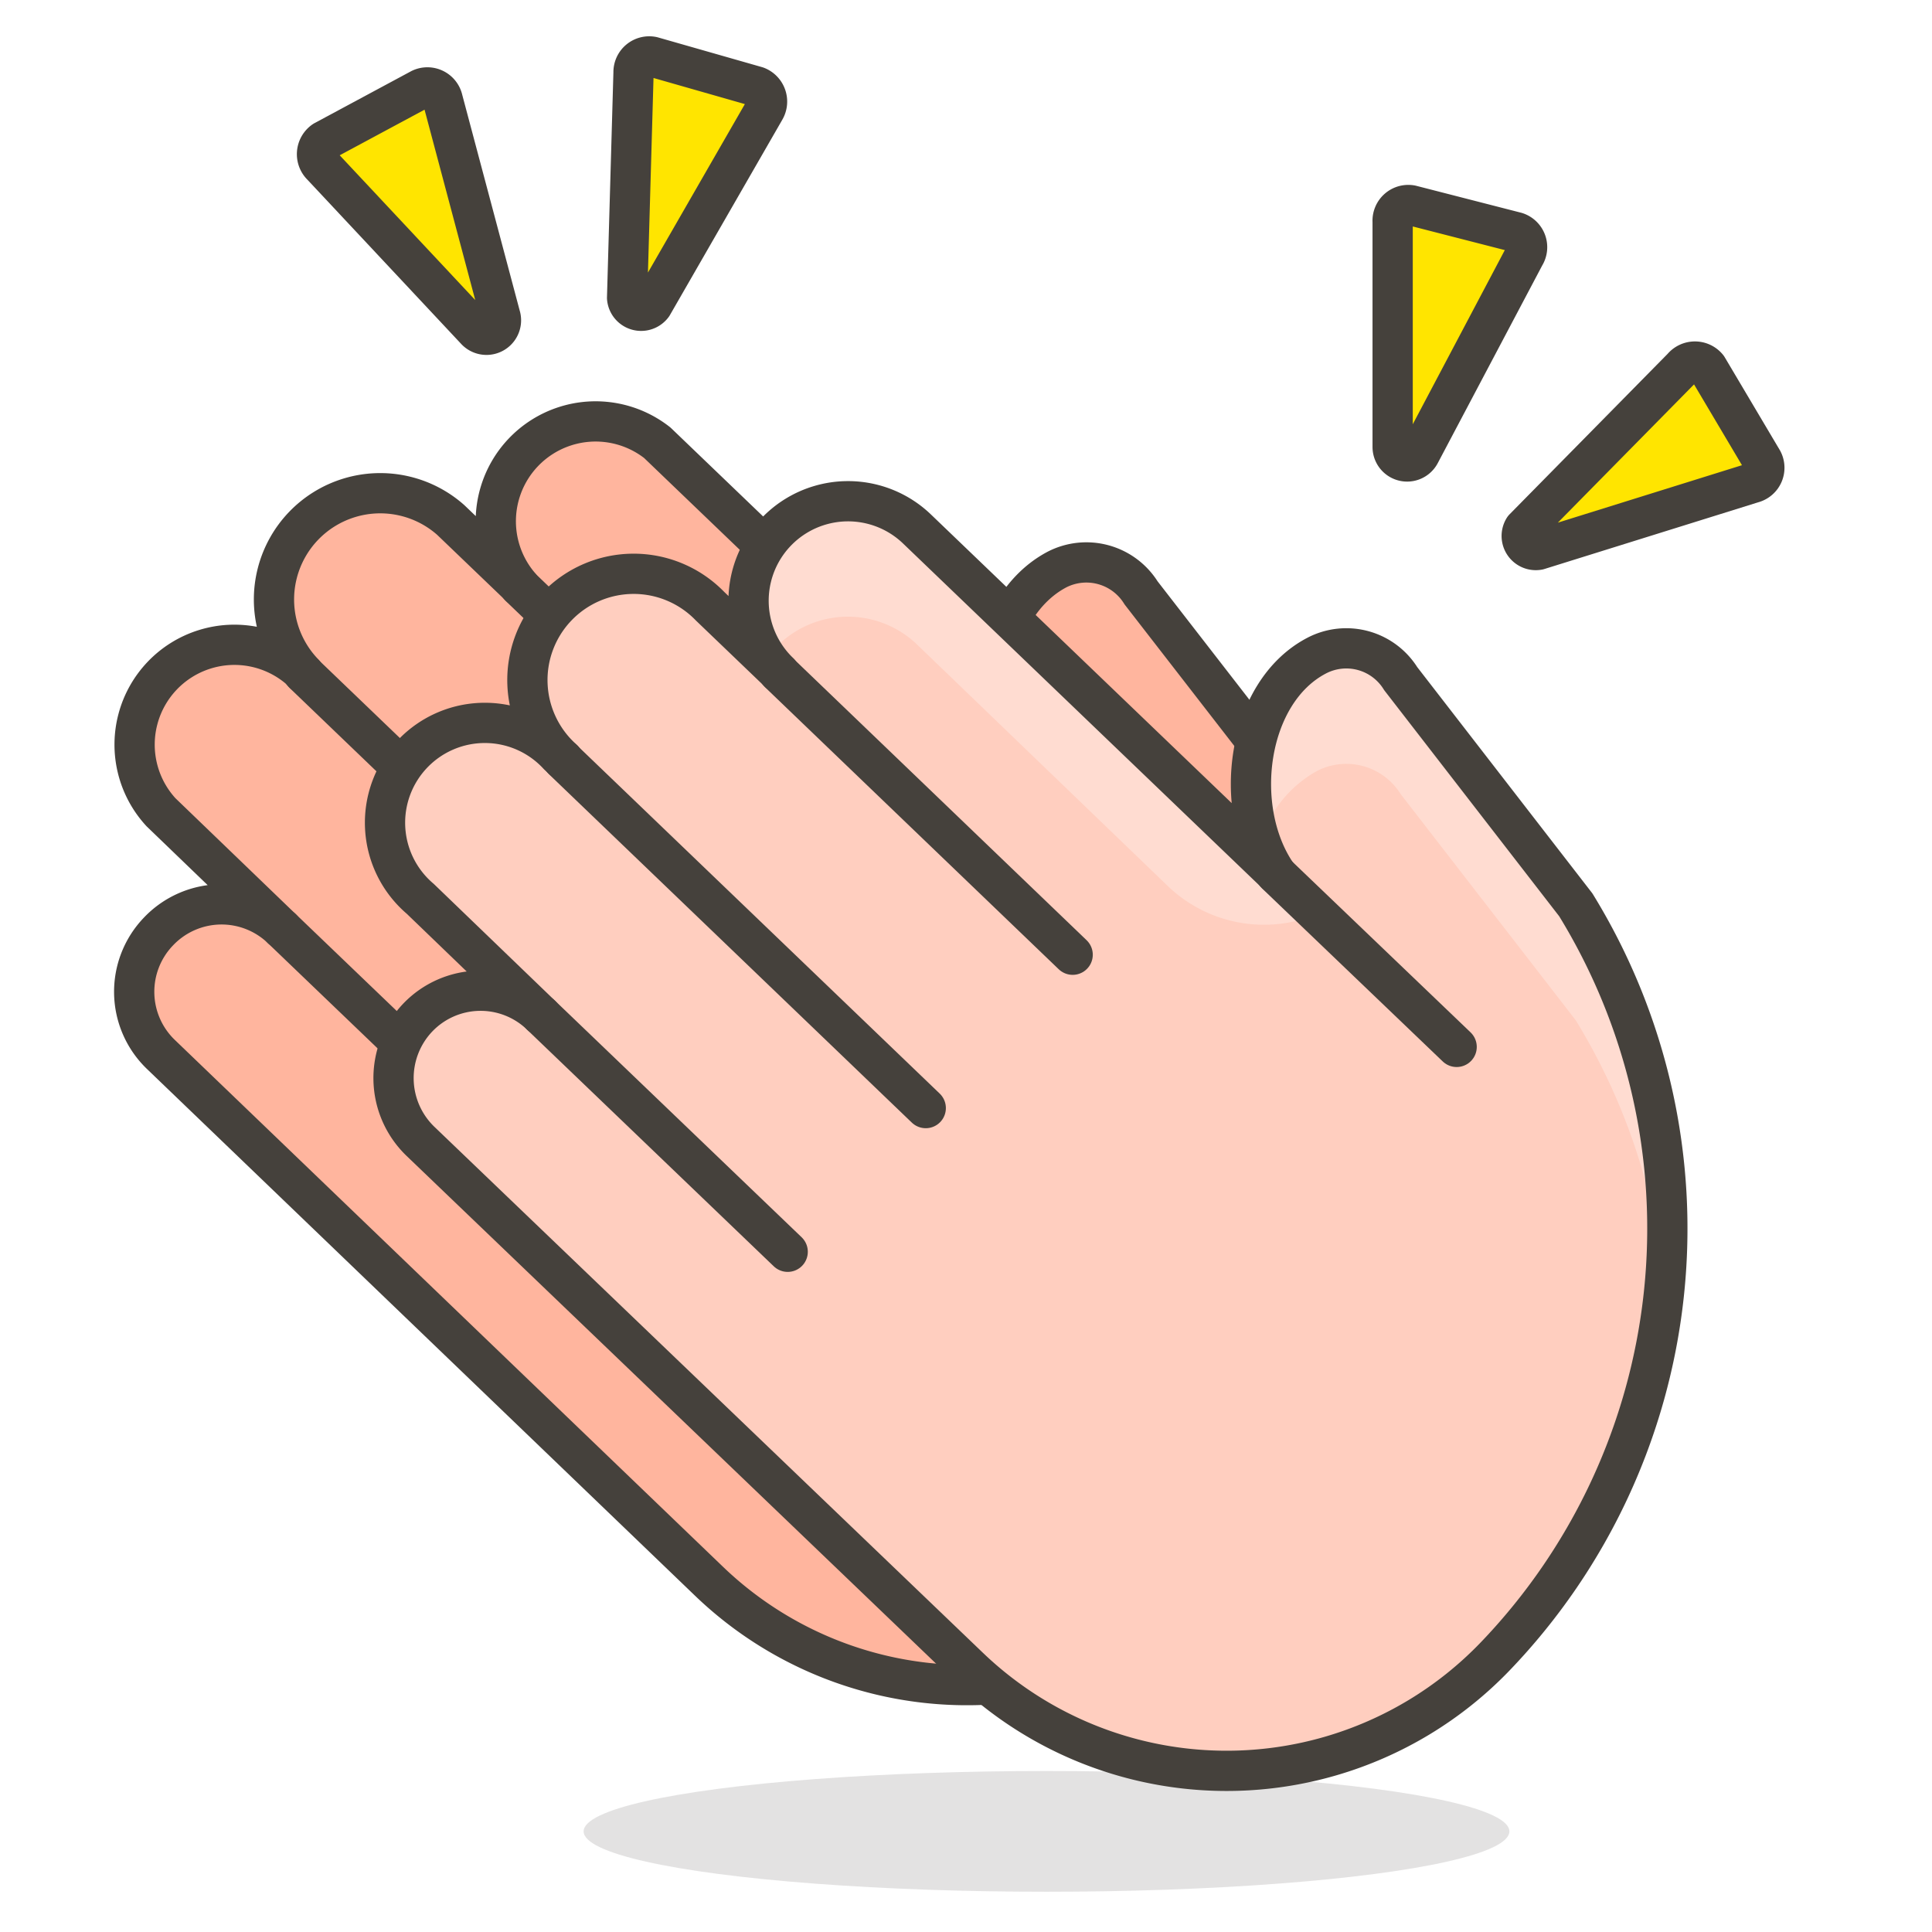
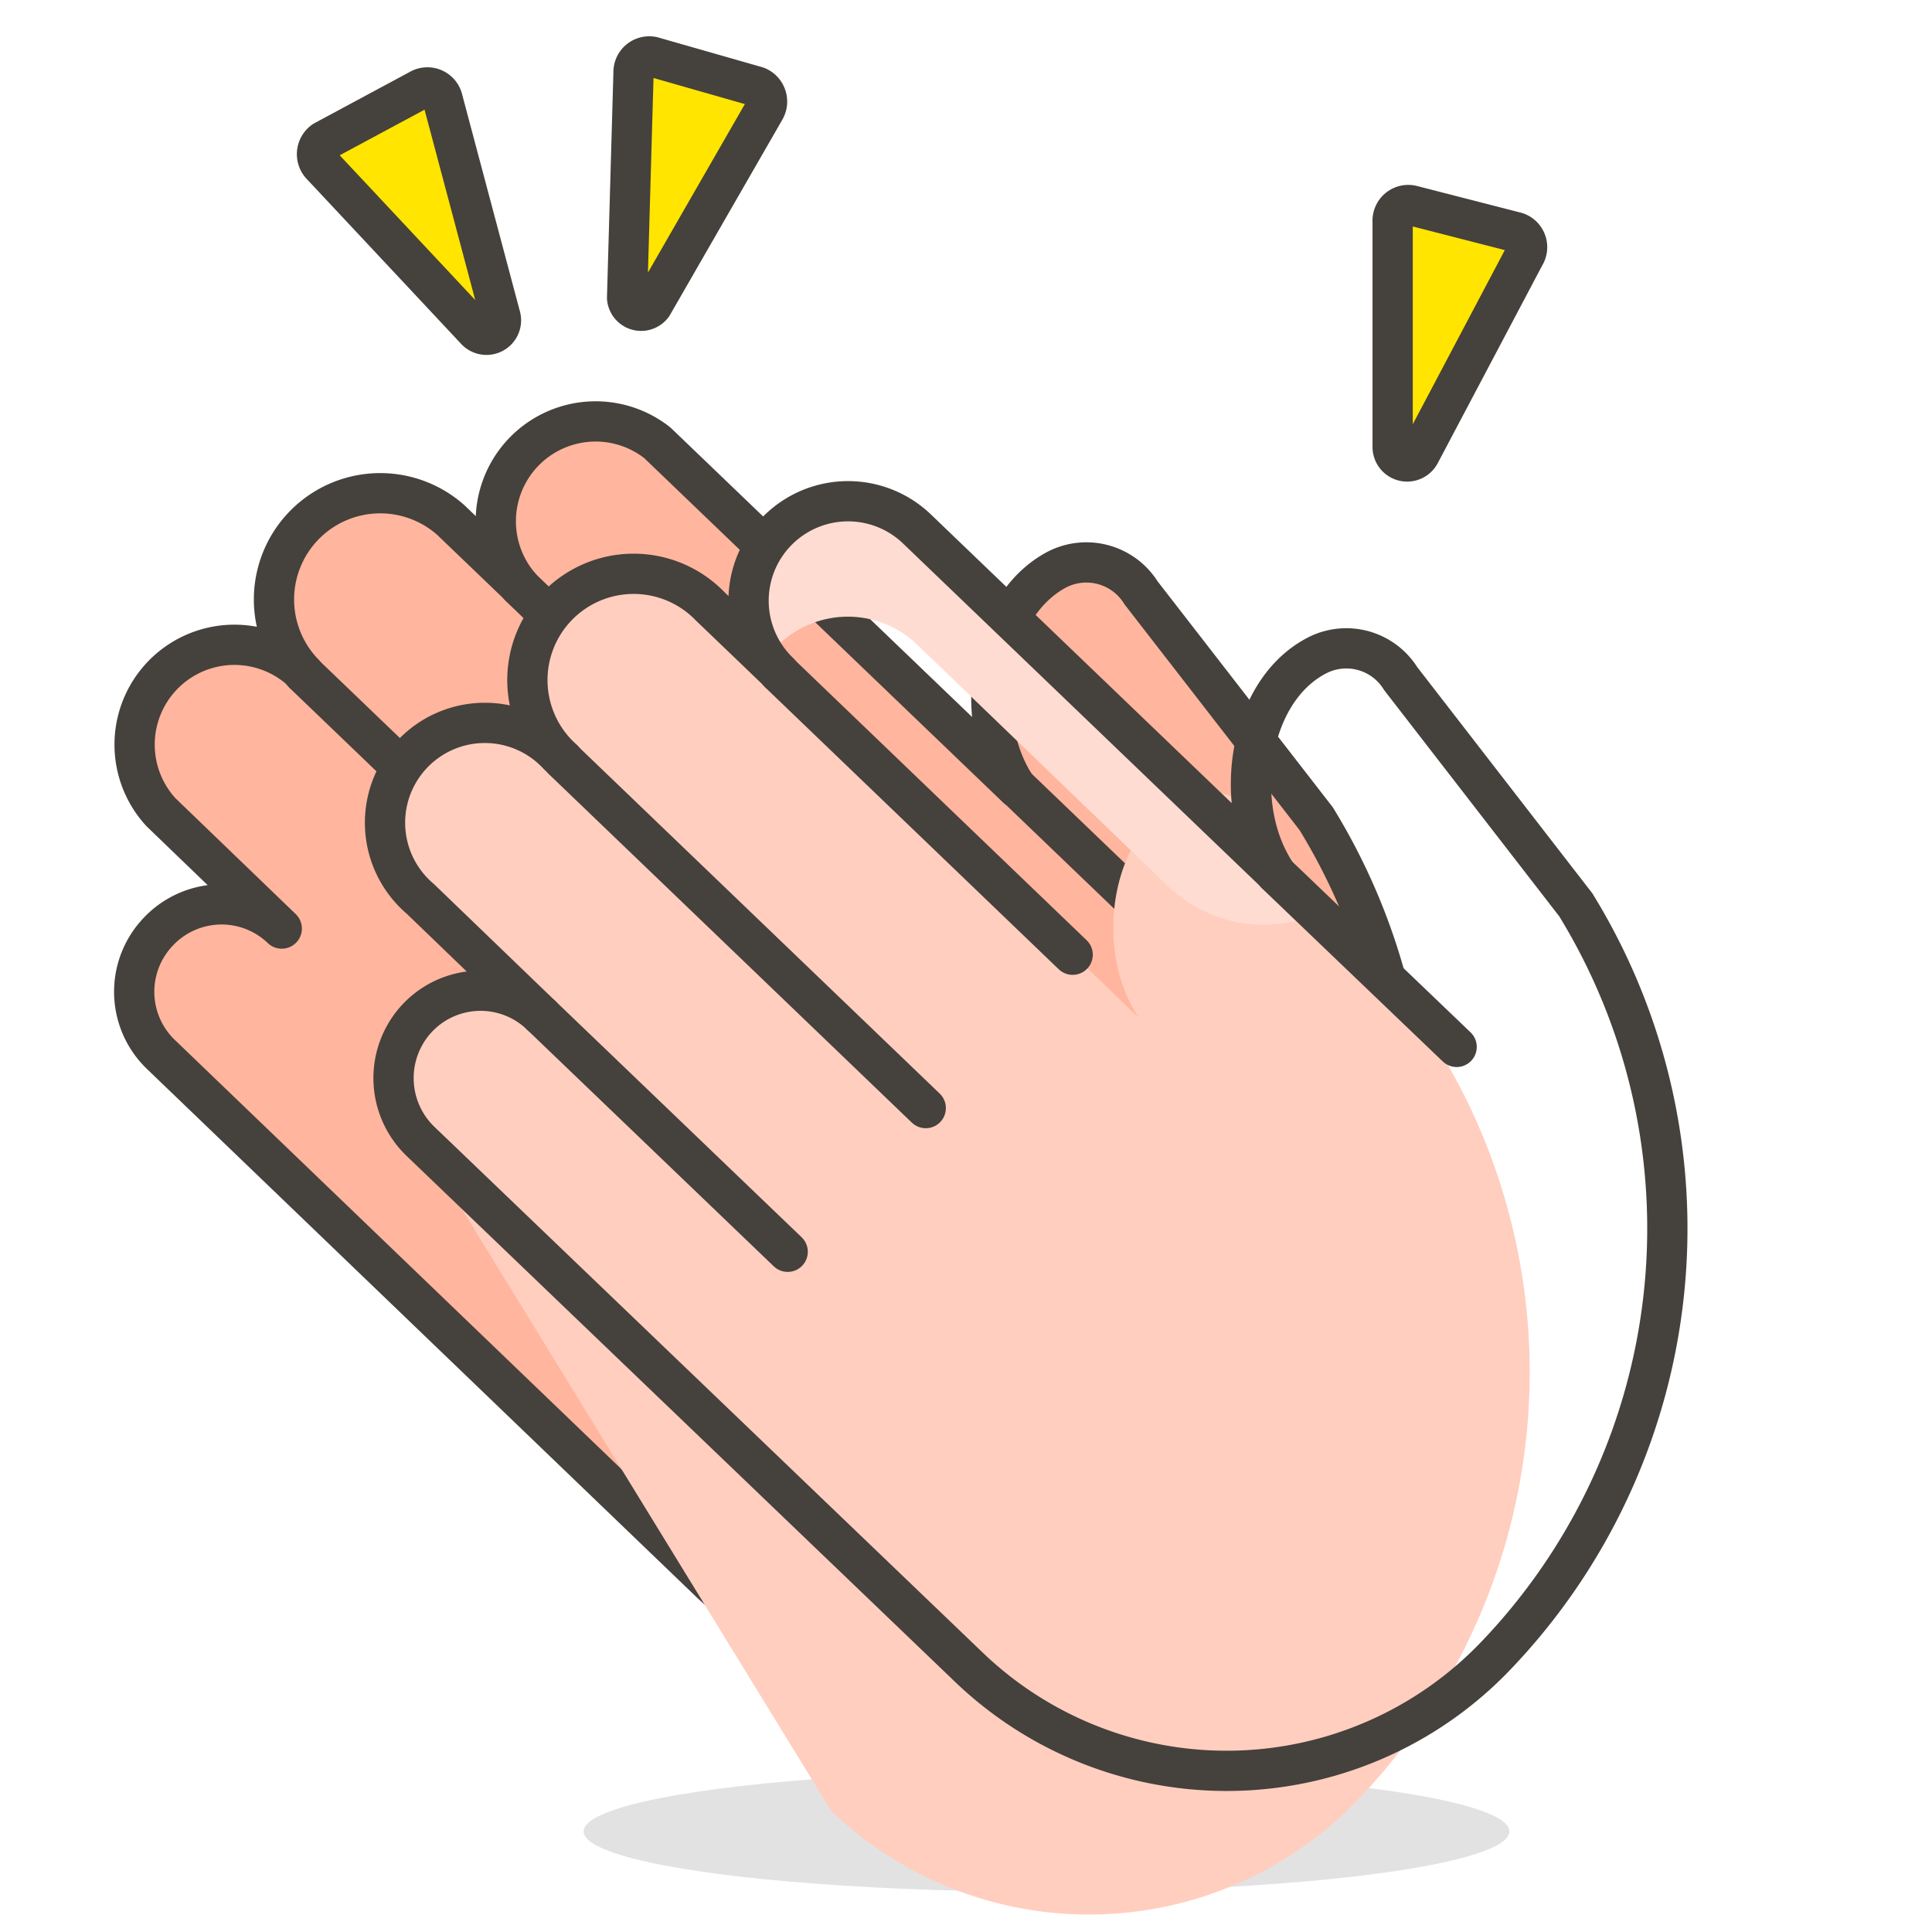
<svg xmlns="http://www.w3.org/2000/svg" id="Icons" viewBox="0 0 48 48">
  <defs>
    <style>.cls-1{fill:#ffb59e;}.cls-1,.cls-2,.cls-4{stroke:#45413c;stroke-linecap:round;stroke-linejoin:round;}.cls-2{fill:none;}.cls-3{fill:#45413c;opacity:0.15;}.cls-4{fill:#ffe500;}.cls-5{fill:#ffcebf;}.cls-6{fill:#ffdcd1;}</style>
  </defs>
  <title>388-clapping-hands-2</title>
  <path id="_Path_" data-name="&lt;Path&gt;" class="cls-1" d="M3.94,23.14A2.16,2.16,0,0,1,7,23.07L4,20.18a2.48,2.48,0,0,1,3.43-3.57l.12.12a2.64,2.64,0,0,1,3.65-3.81l1.72,1.65A2.48,2.48,0,0,1,16.33,11l8.93,8.57c-1.11-1.64-.74-4.5,1-5.42a1.6,1.6,0,0,1,2.09.58l4.35,5.61a15.37,15.37,0,0,1-2,18.68,9.25,9.25,0,0,1-13.08.27L4,26.2A2.16,2.16,0,0,1,3.94,23.14Z" />
  <line class="cls-2" x1="29.75" y1="23.87" x2="25.26" y2="19.56" />
  <line id="_Path_2" data-name="&lt;Path&gt;" class="cls-2" x1="7.54" y1="16.73" x2="16.55" y2="25.38" />
-   <line id="_Path_3" data-name="&lt;Path&gt;" class="cls-2" x1="7" y1="23.07" x2="13.13" y2="28.95" />
  <line id="_Path_4" data-name="&lt;Path&gt;" class="cls-2" x1="12.91" y1="14.57" x2="20.21" y2="21.57" />
  <ellipse id="_Ellipse_" data-name="&lt;Ellipse&gt;" class="cls-3" cx="26" cy="45.5" rx="11.5" ry="1.5" />
-   <path id="_Path_5" data-name="&lt;Path&gt;" class="cls-4" d="M38.22,13.66,43.54,12a.39.39,0,0,0,.25-.56L42.42,9.13a.4.4,0,0,0-.62,0l-3.94,4A.35.35,0,0,0,38.22,13.66Z" />
  <path id="_Path_6" data-name="&lt;Path&gt;" class="cls-4" d="M35.28,11.27l2.6-4.92a.39.39,0,0,0-.21-.58L35.06,5.1a.39.39,0,0,0-.46.41V11.1A.36.36,0,0,0,35.28,11.27Z" />
  <path id="_Path_7" data-name="&lt;Path&gt;" class="cls-4" d="M16.21,7.58,19,2.73a.4.4,0,0,0-.2-.58l-2.59-.74a.39.39,0,0,0-.47.39l-.16,5.6A.35.35,0,0,0,16.21,7.58Z" />
  <path id="_Path_8" data-name="&lt;Path&gt;" class="cls-4" d="M12.43,7.85,11,2.48a.39.39,0,0,0-.55-.27L8.05,3.5A.4.4,0,0,0,8,4.12L11.82,8.2A.36.36,0,0,0,12.43,7.85Z" />
-   <path id="_Path_9" data-name="&lt;Path&gt;" class="cls-5" d="M10.38,25.28a2.16,2.16,0,0,1,3.06-.06l-3-2.89a2.48,2.48,0,1,1,3.43-3.57l.12.11a2.64,2.64,0,1,1,3.65-3.81l1.72,1.65a2.47,2.47,0,0,1,3.42-3.57l8.93,8.57c-1.11-1.64-.74-4.51,1-5.42a1.59,1.59,0,0,1,2.09.57l4.35,5.62a15.35,15.35,0,0,1-2,18.67,9.25,9.25,0,0,1-13.08.27L10.44,28.35A2.18,2.18,0,0,1,10.38,25.28Z" />
-   <path class="cls-6" d="M32.71,19.16a1.59,1.59,0,0,1,2.09.57l4.35,5.62A15.44,15.44,0,0,1,41.36,32a15.35,15.35,0,0,0-2.21-9.47L34.8,16.86a1.59,1.59,0,0,0-2.09-.57c-1.49.78-2,3-1.4,4.62A3,3,0,0,1,32.71,19.16Z" />
+   <path id="_Path_9" data-name="&lt;Path&gt;" class="cls-5" d="M10.38,25.28a2.16,2.16,0,0,1,3.06-.06l-3-2.89a2.48,2.48,0,1,1,3.43-3.57l.12.11a2.64,2.64,0,1,1,3.65-3.81l1.72,1.65l8.93,8.57c-1.11-1.64-.74-4.51,1-5.42a1.59,1.59,0,0,1,2.09.57l4.35,5.62a15.35,15.35,0,0,1-2,18.67,9.25,9.25,0,0,1-13.08.27L10.44,28.35A2.18,2.18,0,0,1,10.38,25.28Z" />
  <path class="cls-6" d="M19.28,16.08A2.48,2.48,0,0,1,22.77,16L29,22a3.45,3.45,0,0,0,3.73.71l-10-9.59a2.47,2.47,0,0,0-3.72,3.22A1.49,1.49,0,0,1,19.28,16.08Z" />
  <path id="_Path_10" data-name="&lt;Path&gt;" class="cls-2" d="M10.38,25.28a2.16,2.16,0,0,1,3.06-.06l-3-2.89a2.48,2.48,0,1,1,3.43-3.57l.12.11a2.64,2.64,0,1,1,3.65-3.81l1.72,1.65a2.47,2.47,0,0,1,3.42-3.57l8.93,8.57c-1.11-1.64-.74-4.51,1-5.42a1.59,1.59,0,0,1,2.09.57l4.35,5.62a15.35,15.35,0,0,1-2,18.67,9.25,9.25,0,0,1-13.08.27L10.44,28.35A2.18,2.18,0,0,1,10.38,25.28Z" />
  <line class="cls-2" x1="36.19" y1="26.01" x2="31.7" y2="21.71" />
  <line id="_Path_11" data-name="&lt;Path&gt;" class="cls-2" x1="13.98" y1="18.87" x2="23" y2="27.53" />
  <line id="_Path_12" data-name="&lt;Path&gt;" class="cls-2" x1="13.44" y1="25.22" x2="19.57" y2="31.1" />
  <line id="_Path_13" data-name="&lt;Path&gt;" class="cls-2" x1="19.35" y1="16.71" x2="26.65" y2="23.72" />
</svg>